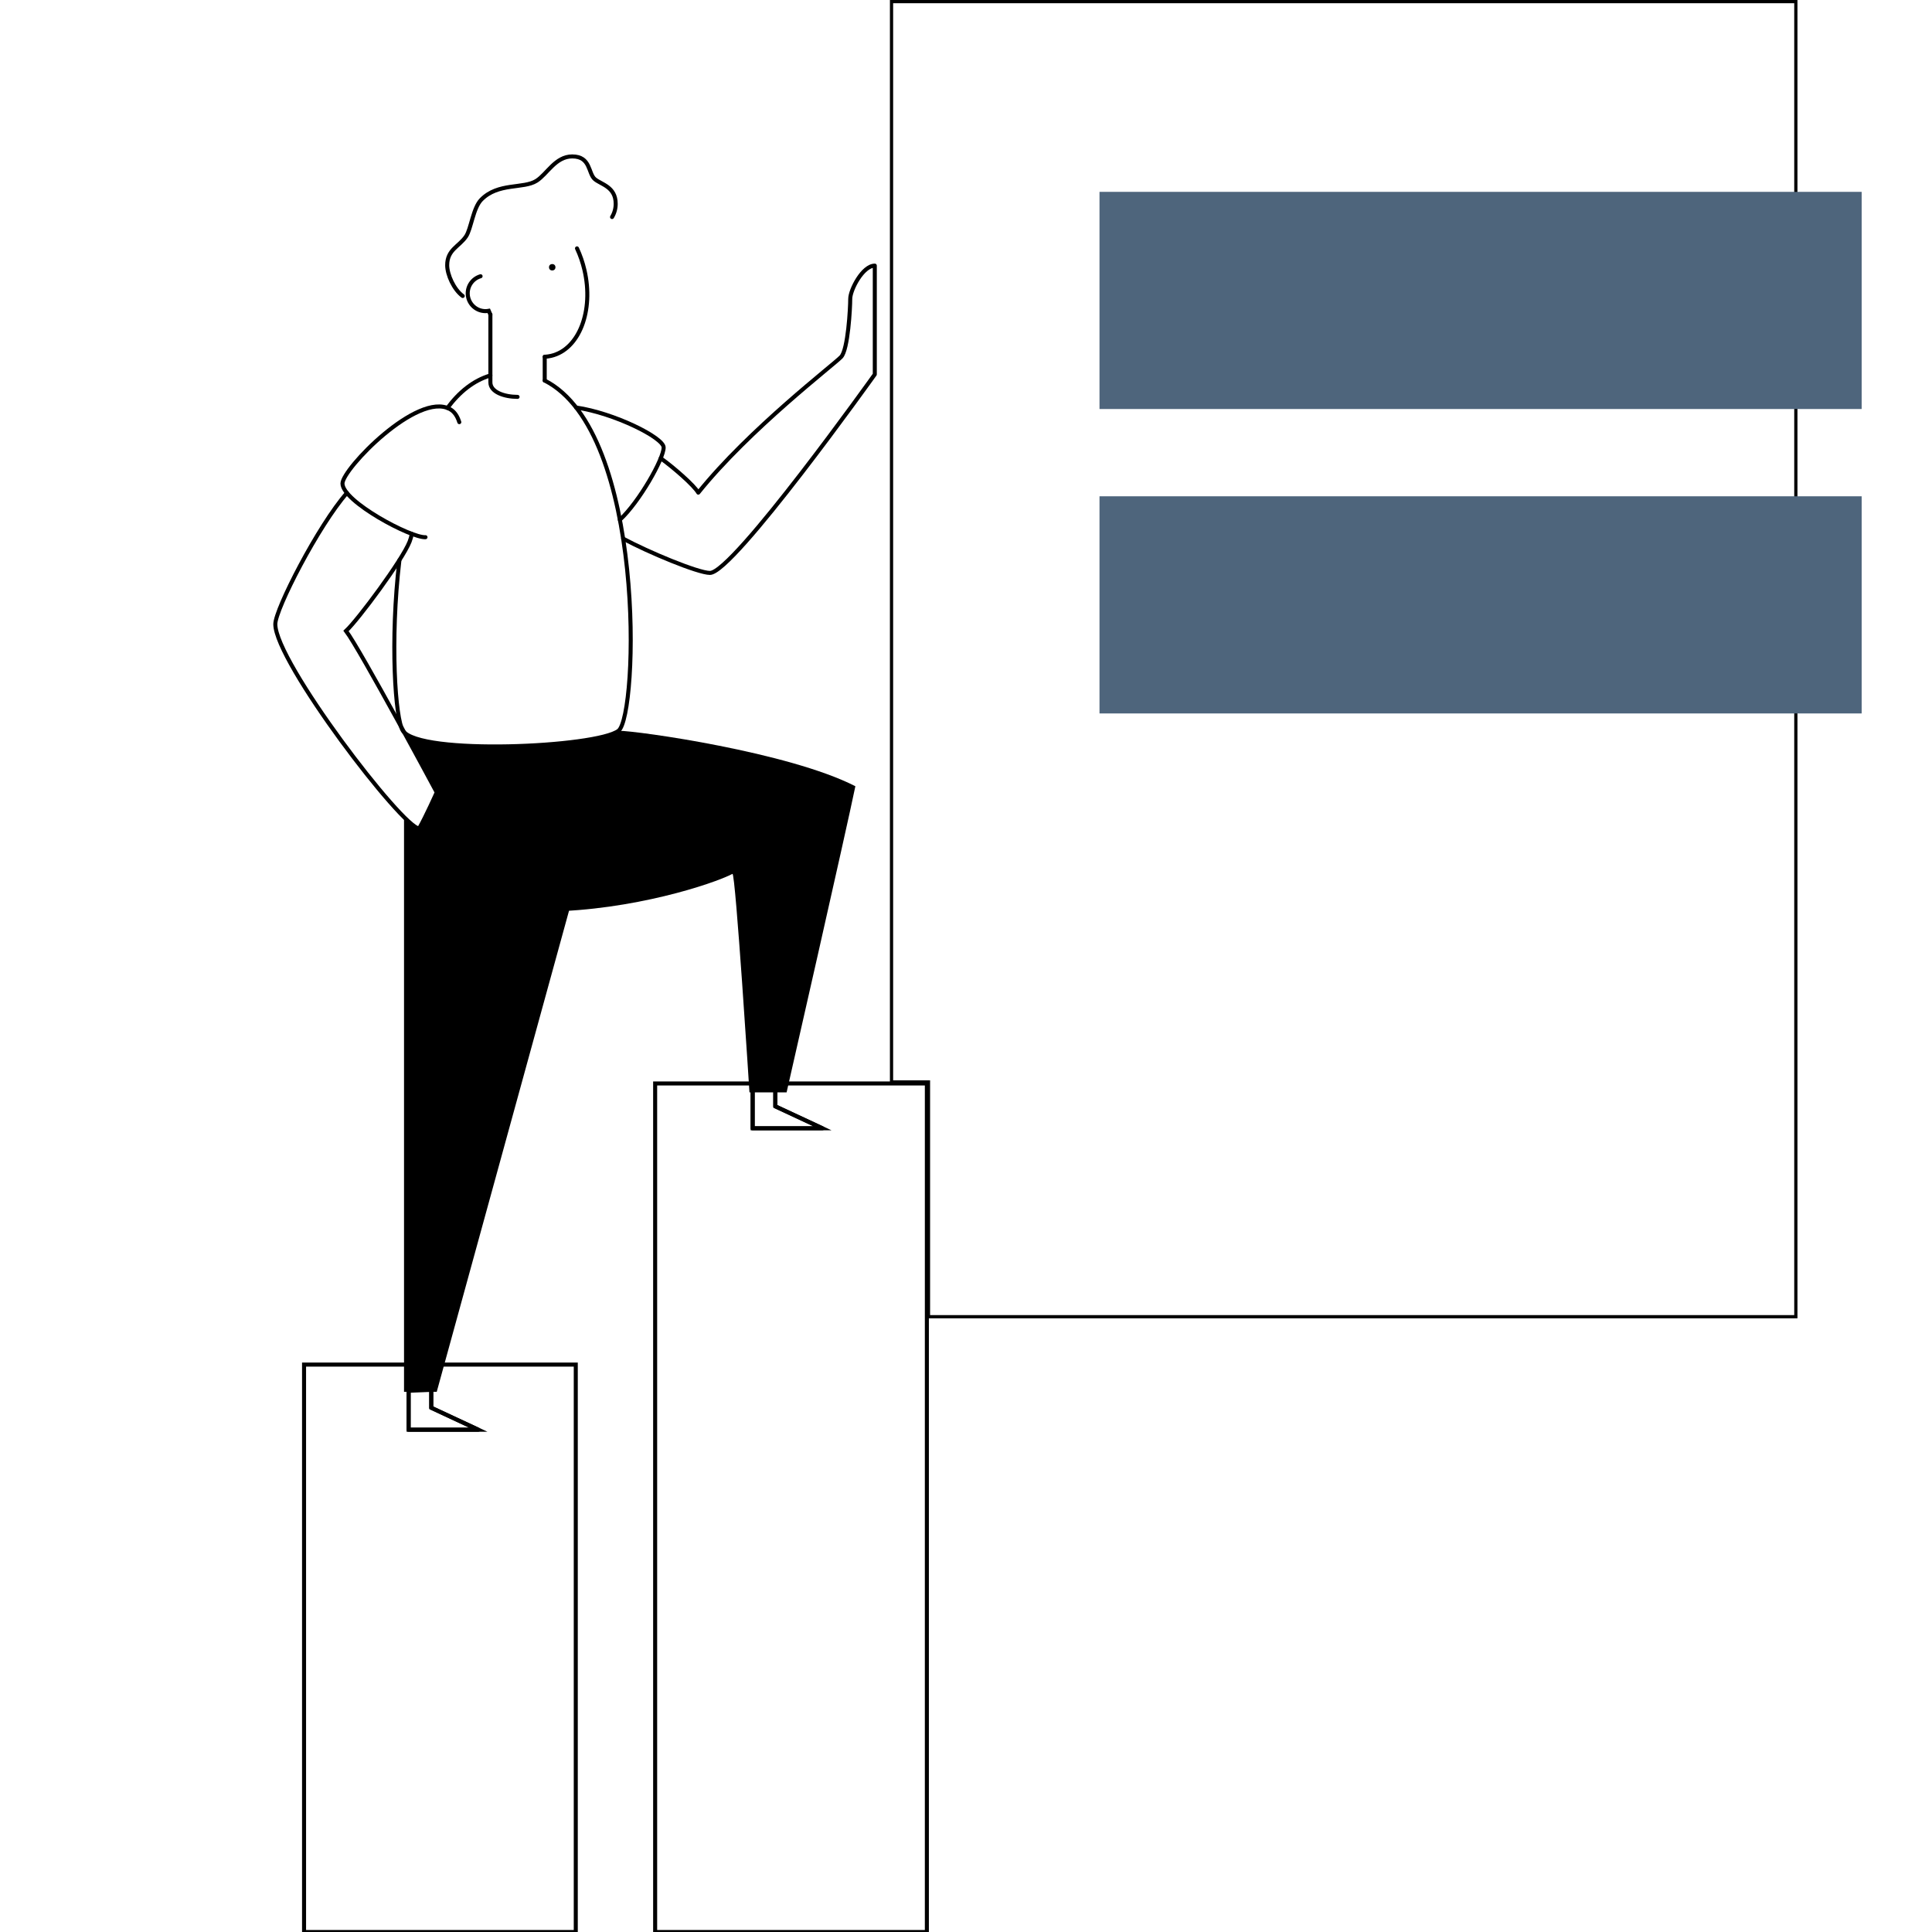
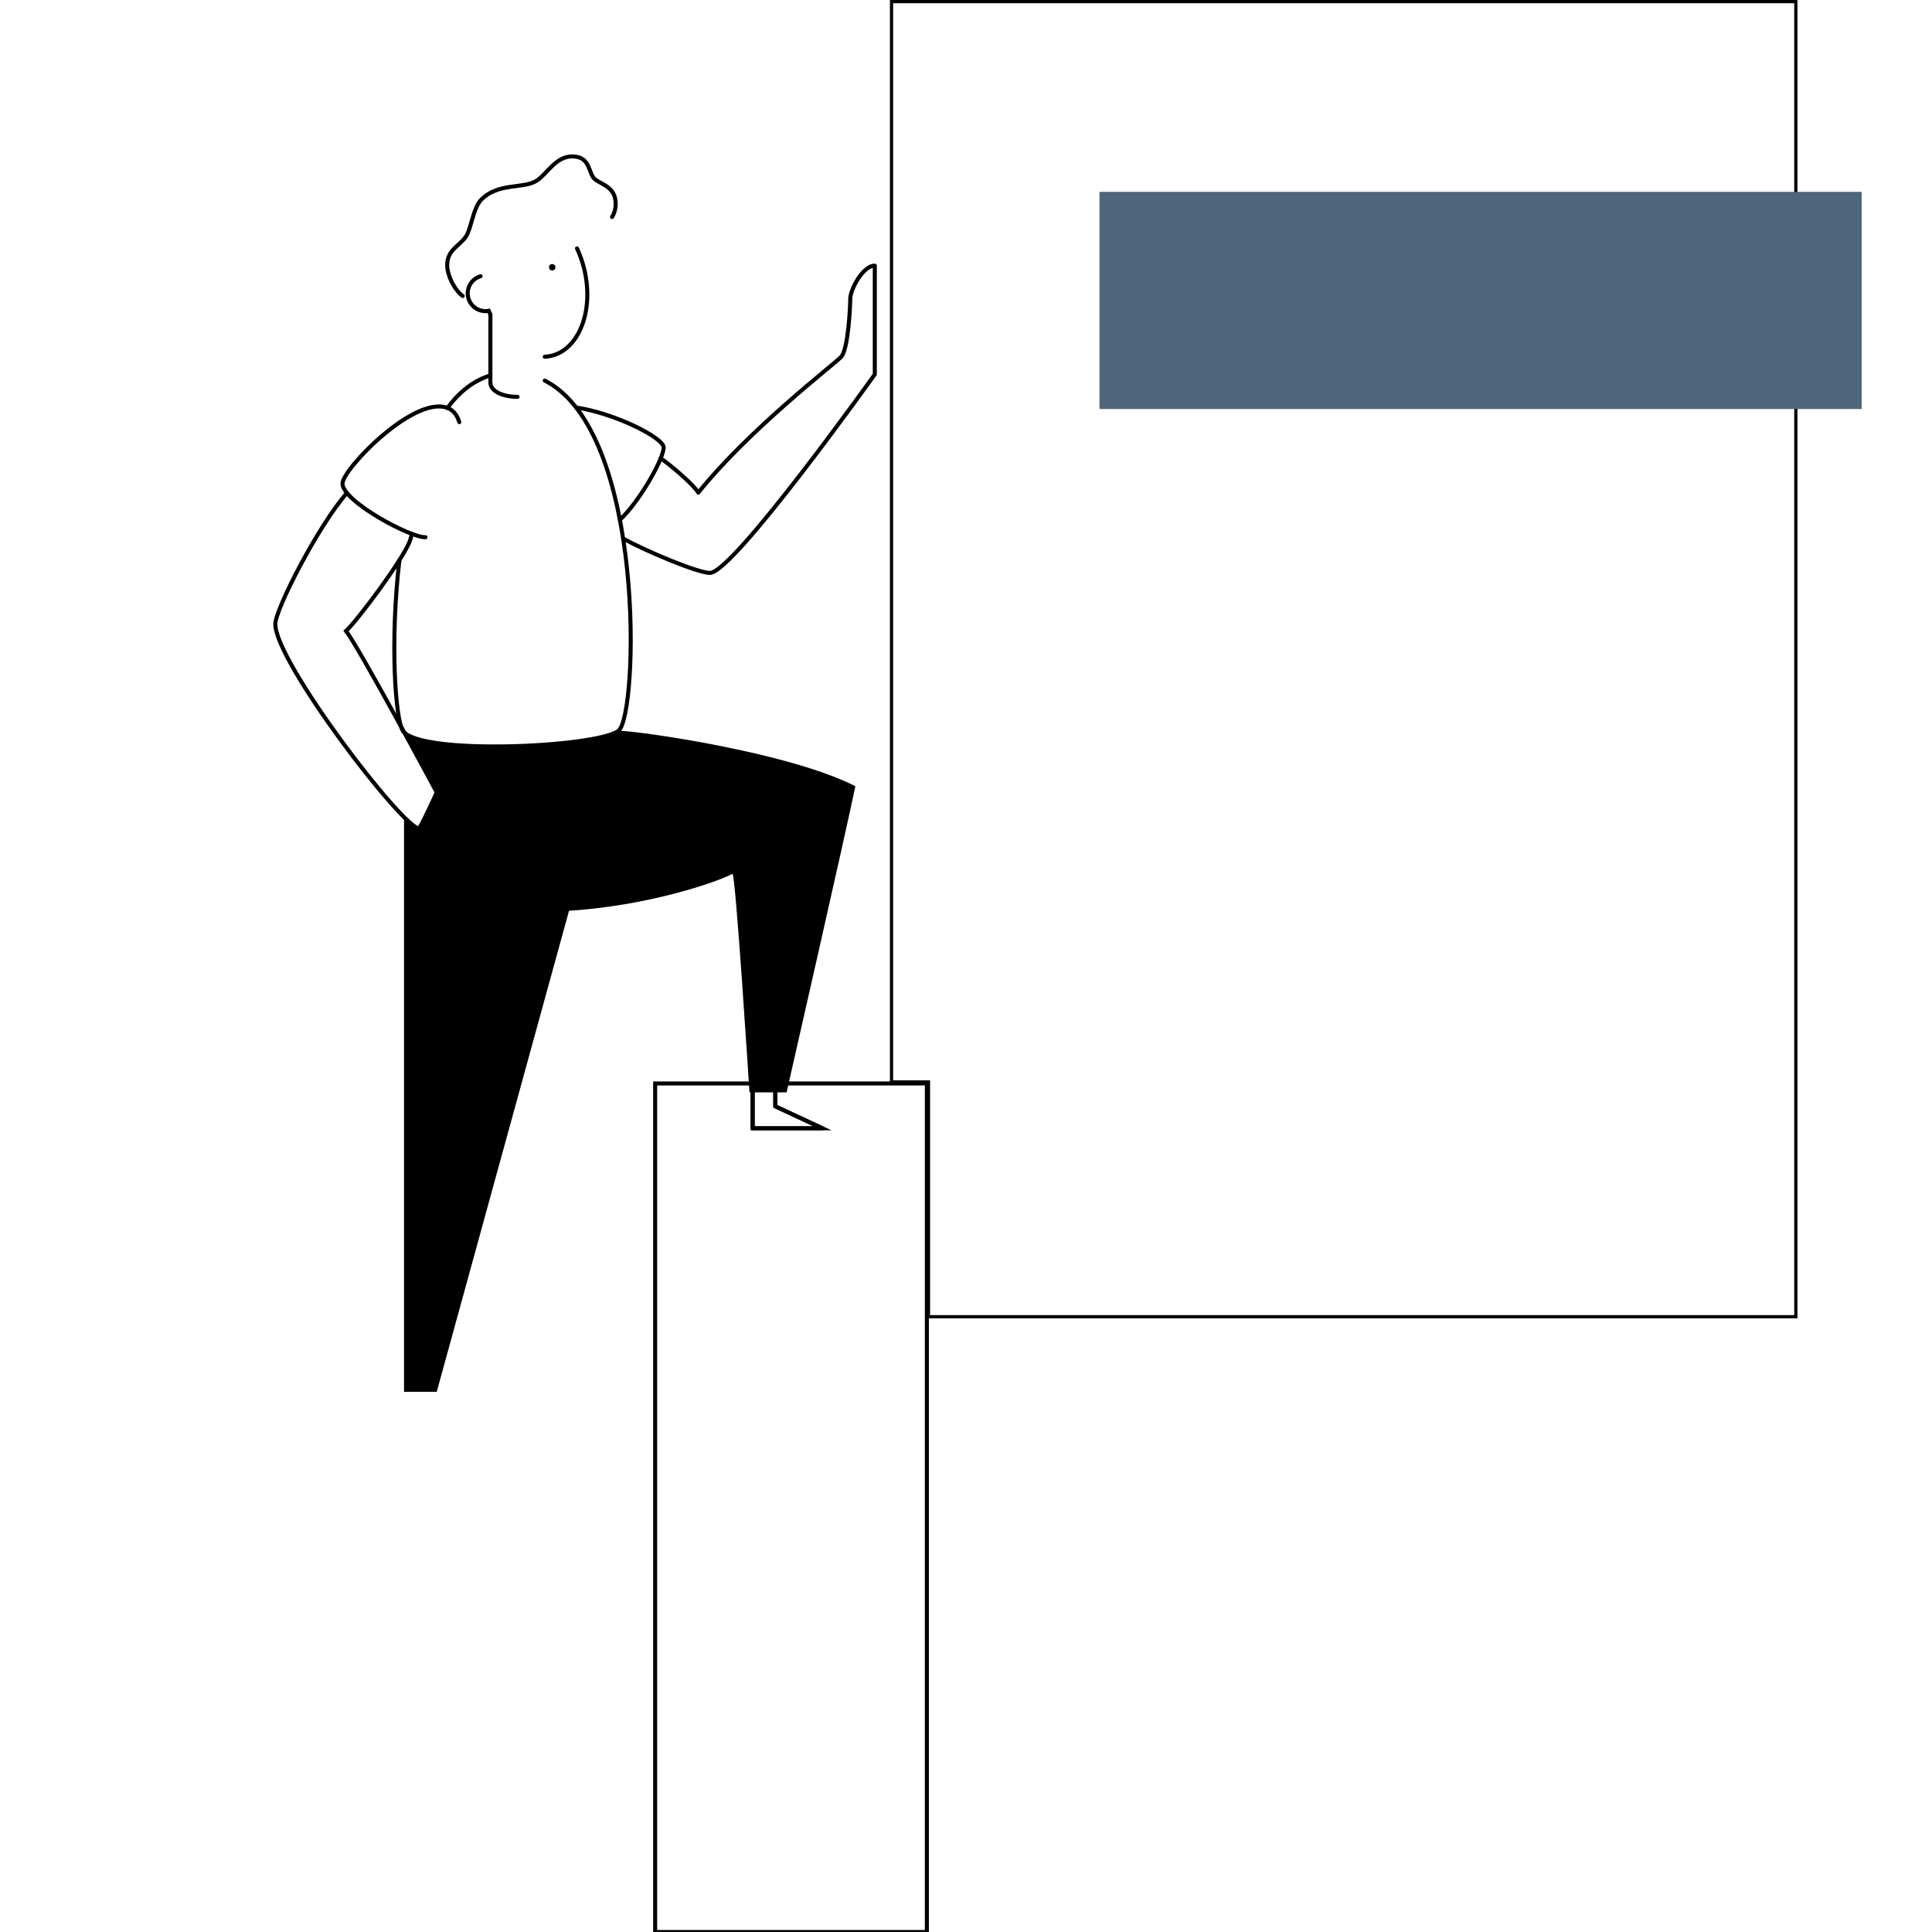
<svg xmlns="http://www.w3.org/2000/svg" width="1200" height="1200" viewBox="0 0 1200 1200" fill="none">
  <g clip-path="url(#clip0)">
    <path d="M576.691 673.01V672.01H575.691H553.743V1H1115.43V817.831H576.691V673.01Z" stroke="black" stroke-width="2" />
    <path d="M1156.31 119.164H682.919V254.045H1156.31V119.164Z" fill="#4E657C" />
-     <path d="M1156.31 308.252H682.919V443.133H1156.31V308.252Z" fill="#4E657C" />
    <path d="M575.691 1200V672.963H406.922V1200H575.691ZM467.49 700.794V676.614L481.576 676.039V687.166L510.827 700.794H467.49Z" stroke="black" stroke-width="2.5" stroke-miterlimit="10" stroke-linecap="round" />
-     <path d="M357.623 1200V847.566H188.854V1200H357.623ZM253.8 888.015V863.835L267.885 863.26V874.387L297.09 888.015H253.8Z" stroke="black" stroke-width="2.5" stroke-miterlimit="10" stroke-linecap="round" />
    <path d="M384.174 453.885C395.912 453.885 490.086 467.184 531.286 488.348C525.617 515.944 488.572 678.504 488.572 678.504H465.507C465.507 678.504 456.821 541.65 454.942 542.789C442.465 549.21 392.942 565.408 340.016 566.195" fill="black" />
    <path d="M410.396 284.646C418.436 290.386 430.996 301.373 433.719 305.986C465.623 266.312 518.162 226.285 522.458 221.66C526.755 217.036 528.093 191.271 528.093 185.636C528.093 180.002 535.863 164.989 543.352 164.989V232.541C543.352 232.541 455.434 355.849 440.961 355.849C433.496 355.849 402.602 342.937 387.061 334.568" stroke="black" stroke-width="2.5" stroke-linecap="round" stroke-linejoin="round" />
    <path d="M357.856 253.119C381.332 256.499 412.145 271.817 412.203 277.909C412.274 284.952 397.014 311.797 385.03 322.854" stroke="black" stroke-width="2.5" stroke-miterlimit="10" stroke-linecap="round" />
    <path d="M380.159 134.799C381.648 132.318 382.427 129.476 382.413 126.582C382.413 116.018 373.539 114.633 369.501 111.323C365.205 107.802 367.048 97.155 355.415 97.155C344.992 97.155 339.863 108.107 333.195 112.321C325.131 117.427 309.309 113.319 298.885 124.059C293.826 129.27 292.641 142.1 289.495 146.795C285.199 153.157 277.757 155.012 277.757 164.719C277.757 170.588 281.877 179.803 287.394 183.84" stroke="black" stroke-width="2.5" stroke-miterlimit="10" stroke-linecap="round" />
    <path d="M338.337 236.368C401.452 268.413 396.393 444.46 384.174 453.885C370.722 464.25 260.314 469.297 250.22 453.885C245.525 446.701 242.167 397.989 248.083 347.961" stroke="black" stroke-width="2.5" stroke-miterlimit="10" stroke-linecap="round" />
    <path d="M277.91 253.388C285.235 243.505 294.05 236.356 304.591 233.187" stroke="black" stroke-width="2.5" stroke-miterlimit="10" stroke-linecap="round" />
    <path d="M215.487 306.186C197.716 326.445 171 378.398 171 387.683C171 411.159 250.255 514.559 260.338 514.559C264.54 507.269 271.266 492.151 271.266 492.151C271.266 492.151 223.657 403.364 214.924 391.885C222.483 384.842 249.926 347.914 254.41 336.434C255.006 334.871 255.473 333.261 255.807 331.622" stroke="black" stroke-width="2.5" stroke-miterlimit="10" stroke-linecap="round" />
    <path d="M264.283 333.664C255.315 334.228 212.718 311.468 212.718 300.317C212.718 291.349 259.318 243.059 279.413 254.081C282.277 255.654 284.108 258.494 285.282 262.203" stroke="black" stroke-width="2.5" stroke-miterlimit="10" stroke-linecap="round" />
-     <path d="M338.336 236.368V221.589" stroke="black" stroke-width="2.5" stroke-miterlimit="10" stroke-linecap="round" />
    <path d="M304.59 195.391V237.518C304.59 243.458 313.029 246.486 321.469 246.51" stroke="black" stroke-width="2.5" stroke-miterlimit="10" stroke-linecap="round" />
    <path d="M338.336 221.59C339.676 221.52 341.008 221.331 342.315 221.027C359.676 216.977 368.937 193.067 362.997 167.643C361.929 163.038 360.383 158.557 358.384 154.273" stroke="black" stroke-width="2.5" stroke-miterlimit="10" stroke-linecap="round" />
    <path d="M298.498 171.574C295.939 172.313 293.734 173.95 292.286 176.185C290.838 178.42 290.246 181.102 290.617 183.738C290.988 186.375 292.298 188.789 294.306 190.537C296.315 192.286 298.887 193.25 301.549 193.254C302.227 193.248 302.903 193.181 303.568 193.055C303.897 193.841 304.237 194.628 304.59 195.402" stroke="black" stroke-width="2.5" stroke-miterlimit="10" stroke-linecap="round" />
    <path d="M250.937 453.885V454.637C262.017 474.908 271.267 492.198 271.267 492.198C271.267 492.198 264.541 507.317 260.339 514.606C258.742 514.606 255.409 512 250.948 507.563V864.469H271.267L384.175 453.885C376.909 459.872 277.136 473.957 250.937 453.885Z" fill="black" />
-     <path d="M253.8 863.834V888.015H297.09L267.85 874.387V863.259" stroke="black" stroke-width="2.5" stroke-linecap="round" stroke-linejoin="round" />
    <path d="M467.49 676.614V700.794H510.792L481.541 687.166V676.039" stroke="black" stroke-width="2.5" stroke-linecap="round" stroke-linejoin="round" />
    <circle cx="343" cy="166" r="2" fill="black" />
  </g>
  <defs>
    <clipPath id="clip0">
      <rect width="1200" height="1200" fill="white" />
    </clipPath>
  </defs>
</svg>